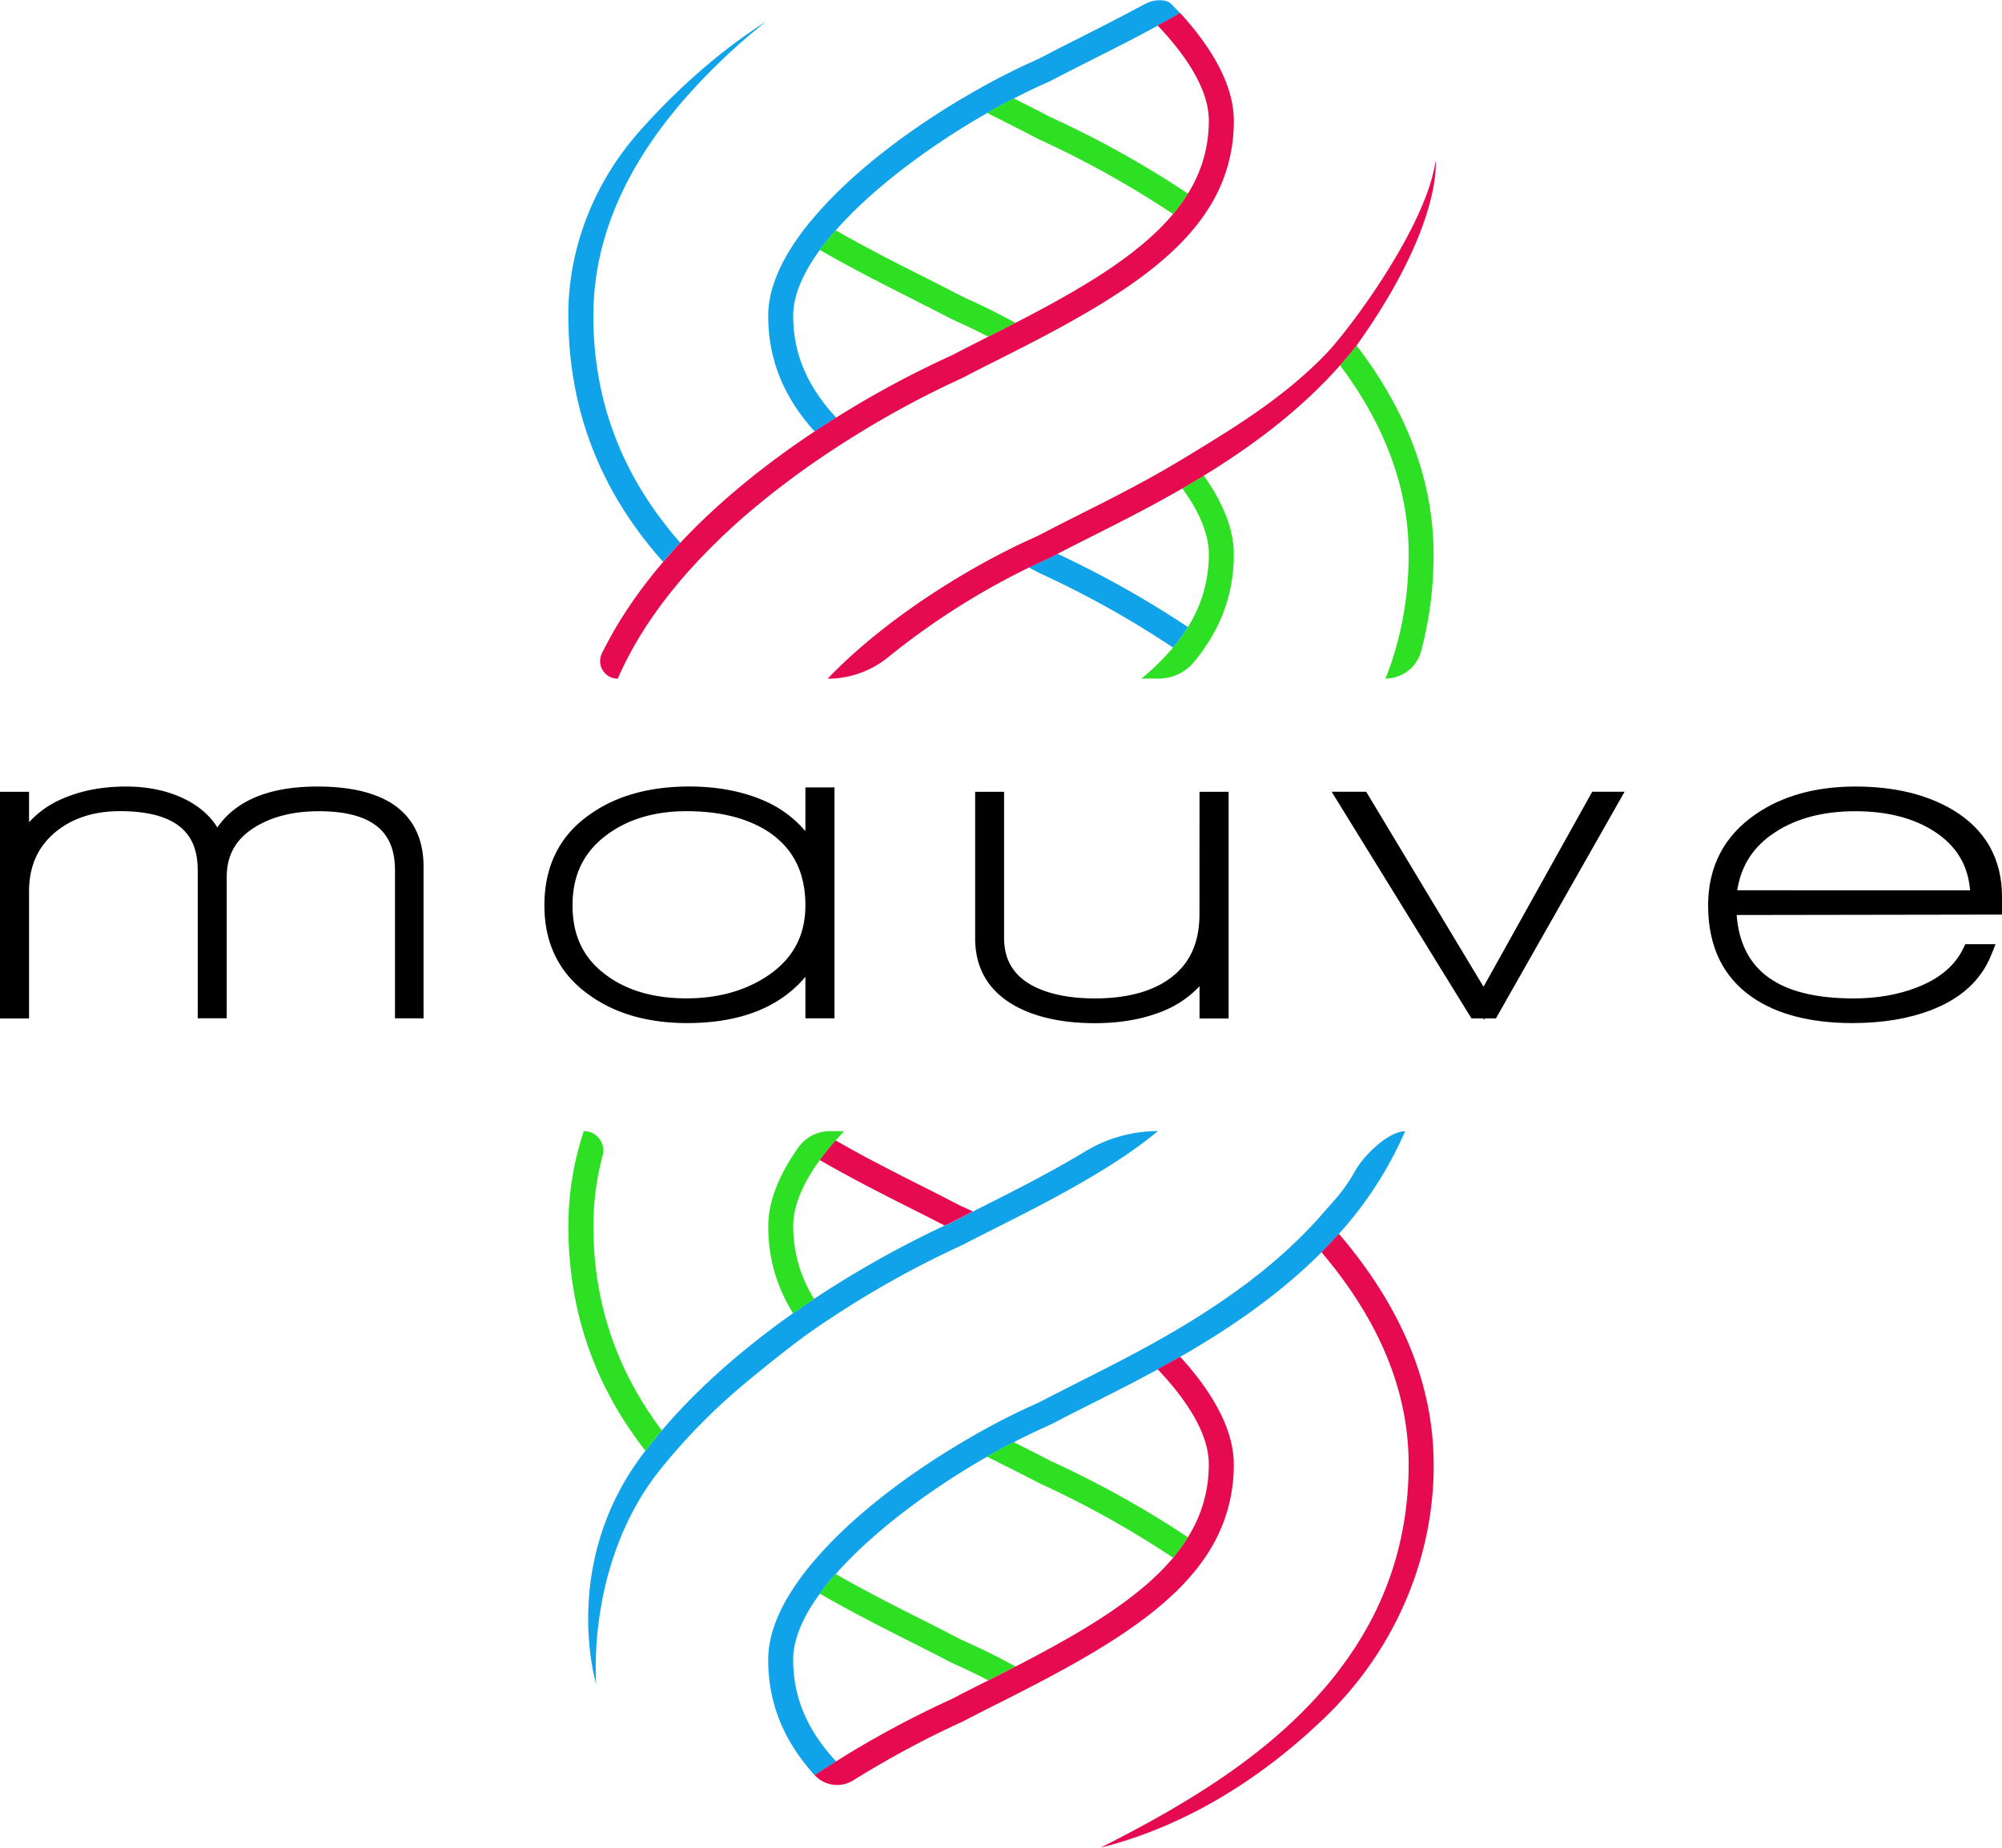
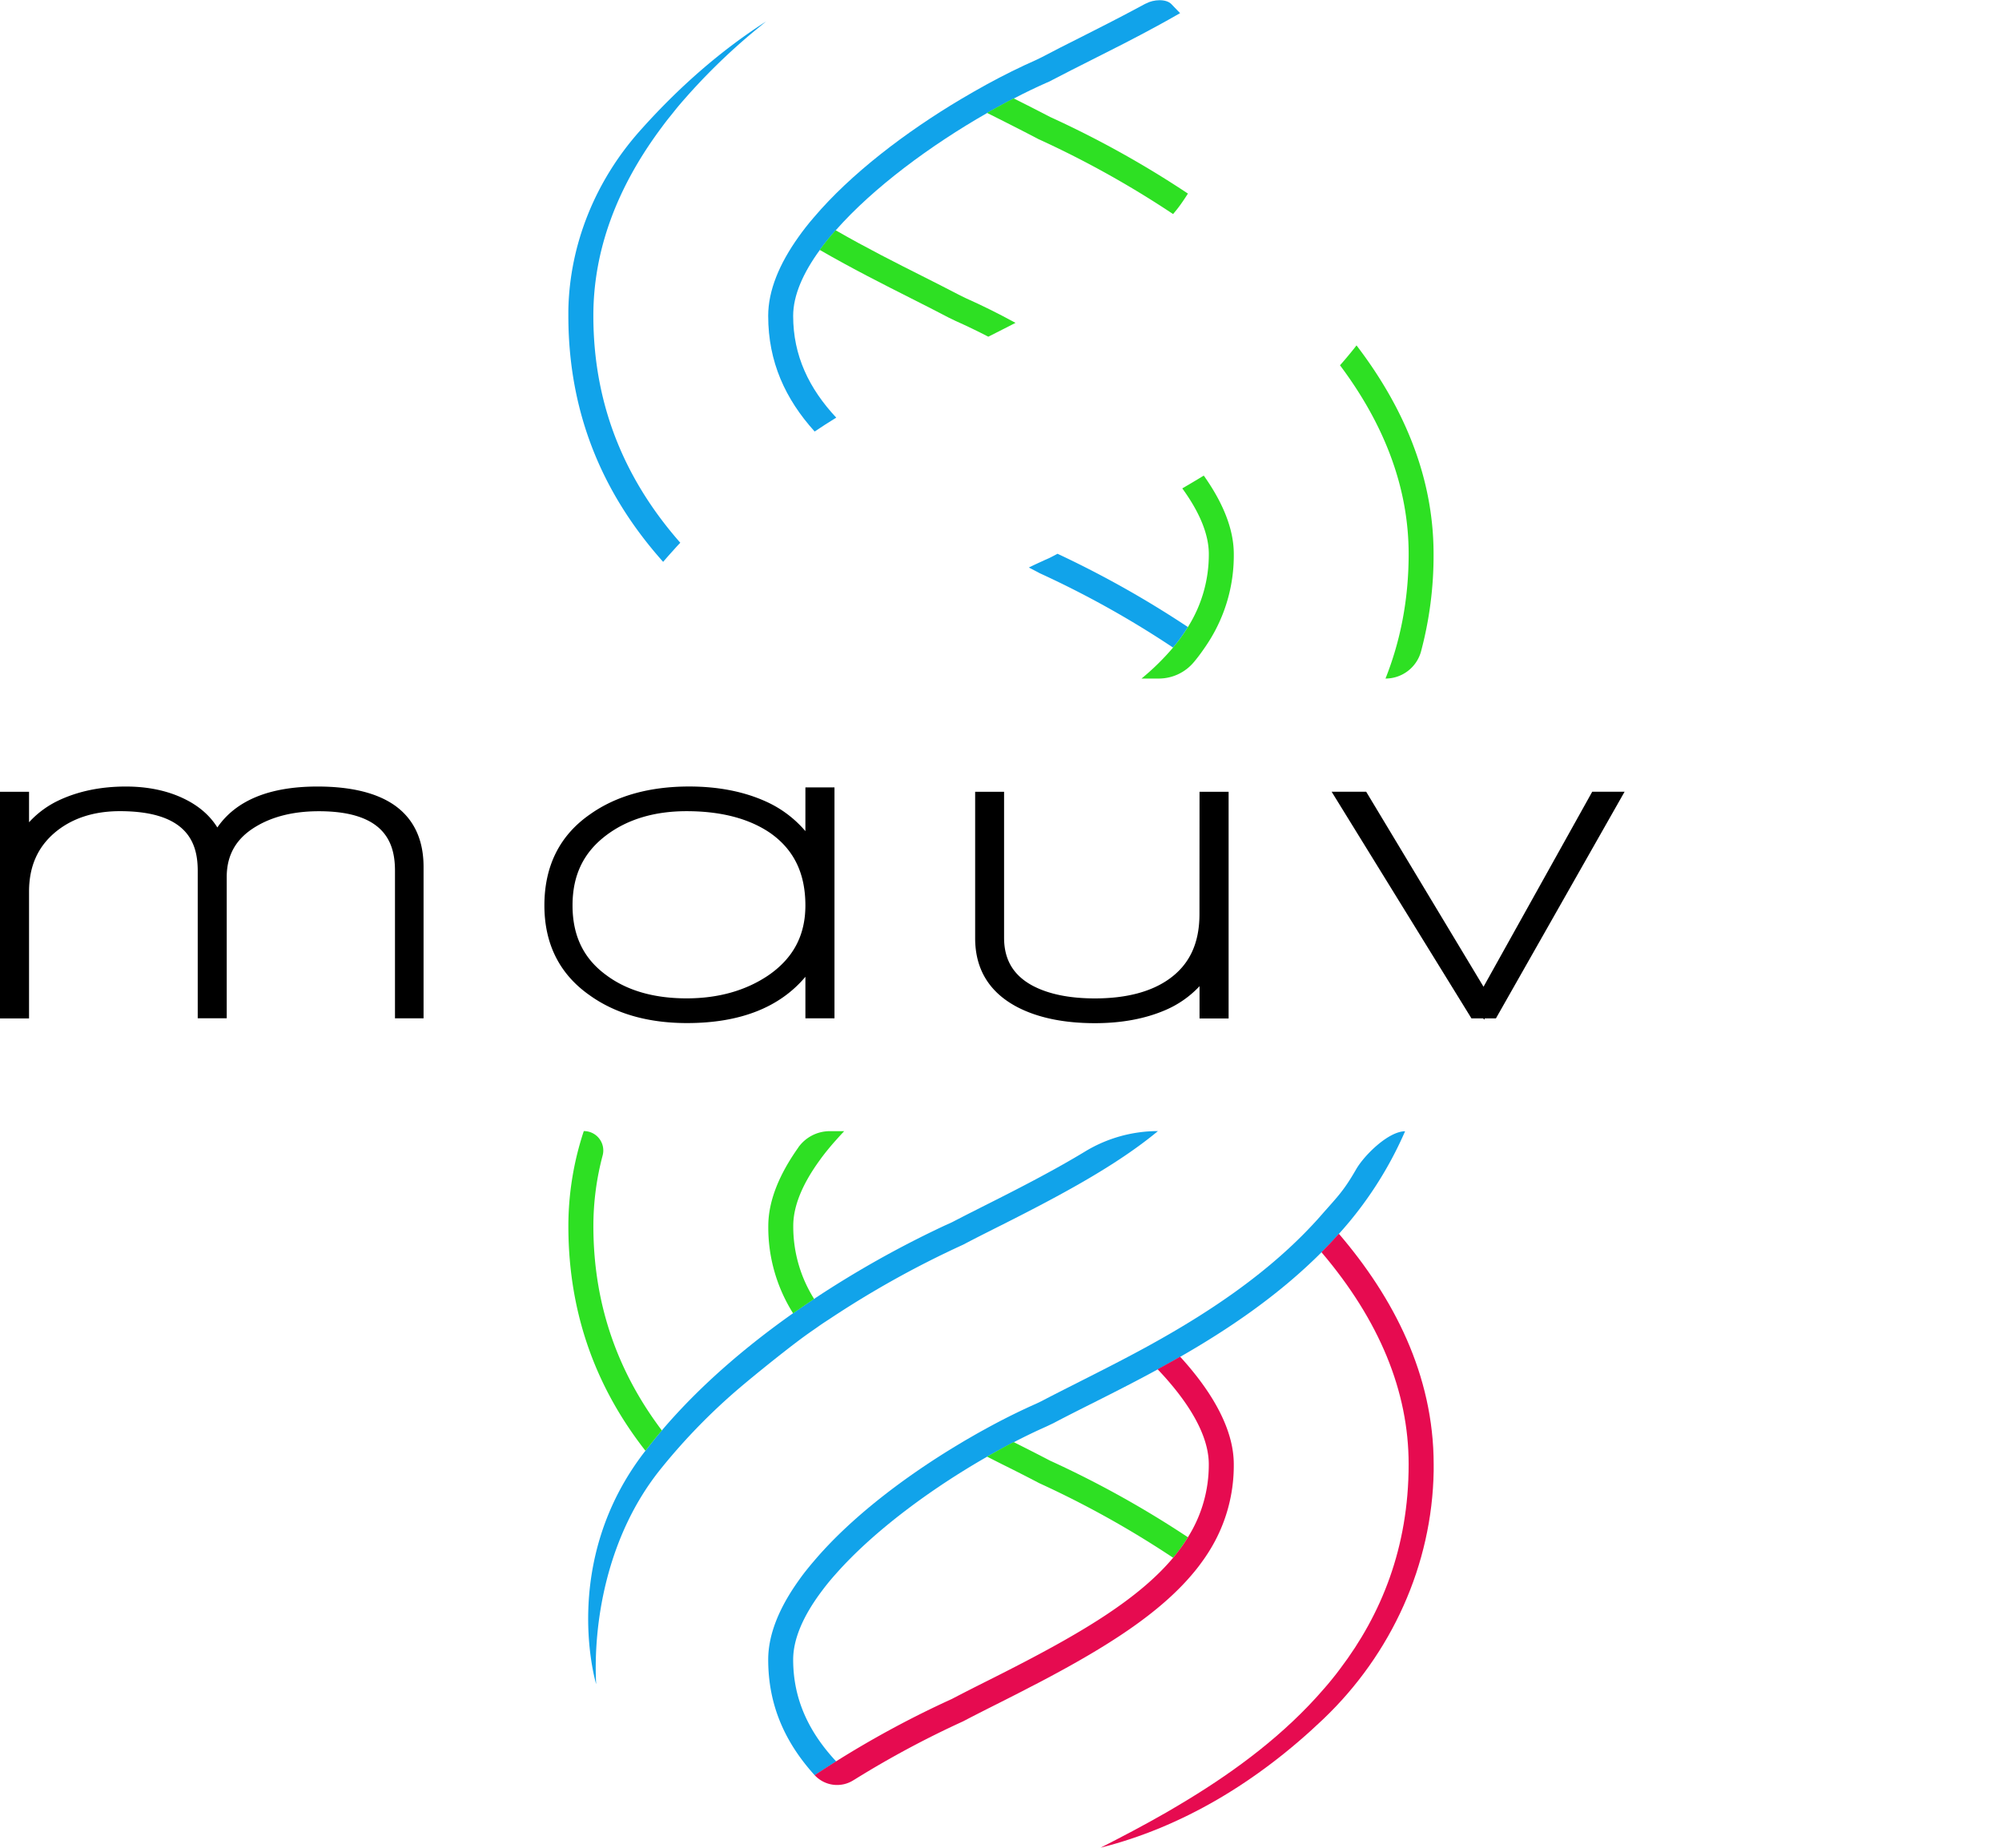
<svg xmlns="http://www.w3.org/2000/svg" viewBox="0 0 1239.42 1144.01" data-sanitized-data-name="Layer 1" data-name="Layer 1" id="Layer_1">
  <defs>
    <style>.cls-1{fill:#11a3ea;}.cls-2{fill:#2ee023;}.cls-3{fill:#e60b50;}</style>
  </defs>
  <g id="OG">
    <path transform="translate(-380.29 -439.76)" d="M838.39,1298.9c10.61-9,31.73-26,42.06-33.29,2.16-1.55,4.33-3,6.46-4.52s4.4-3,6.56-4.39a599.69,599.69,0,0,1,82.71-46.09l.44-.21c2.07-1.09,4.14-2.17,6.24-3.25,2.82-1.46,5.7-2.91,8.63-4.39s5.63-2.85,8.54-4.3h0c38-19.14,71.82-37.37,97.14-58.36h0a86.94,86.94,0,0,0-45.12,12.64c-17.69,10.73-37.65,21.14-59,31.89q-5.34,2.68-10.45,5.29c-3,1.48-5.91,3-8.79,4.48-1.42.72-2.81,1.46-4.21,2.17l-4.57,2.07A629.61,629.61,0,0,0,884.28,1244q-3.24,2.13-6.52,4.39c-2.17,1.46-4.33,3-6.5,4.49-27.84,19.67-56.91,43.95-81.23,72.56-1.73,2-3.46,4.12-5.16,6.22s-3.33,4.25-5,6.37c-53.6,68.76-30.5,144.5-30.5,144.5-1.9-36.36,5.93-91.61,40.64-134.08A373.61,373.61,0,0,1,838.39,1298.9Z" class="cls-1" />
    <path transform="translate(-380.29 -439.76)" d="M1198.55,1191.84c-1.73,2-3.53,4-5.35,5.94s-3.53,3.74-5.32,5.56c-26.63,27-58.21,48-88.13,65-2.38,1.36-4.79,2.69-7.14,4s-4.79,2.63-7.15,3.9c-13,7-25.45,13.27-36.77,19l-.41.22c-8.25,4.17-16,8.07-23,11.75l-3.53,1.7c-9.8,4.33-20.19,9.47-30.77,15.28-2.66,1.46-5.35,2.94-8.08,4.52s-5.25,3-7.88,4.61c-33.84,20.13-68,46-90.91,73.12-1.73,2-3.4,4.05-5,6.06s-3.19,4.18-4.64,6.25c-11.6,16.33-18.59,32.85-18.59,48.59,0,28.52,10.61,51.54,28.8,71.64,2.22-1.48,4.42-2.91,6.62-4.33s4.48-2.84,6.68-4.24c-16.83-18.06-26.64-38.38-26.64-63.07,0-12.68,6.16-26.6,16.43-40.7,1.48-2,3.06-4.12,4.73-6.19s3.31-4,5.11-6c23.35-26.54,59.08-52.89,93.72-72.69,2.72-1.55,5.44-3.06,8.13-4.52s5.6-3.06,8.39-4.45c6.89-3.59,13.64-6.84,20.13-9.71l4.49-2.14c6.83-3.62,14.57-7.51,22.73-11.63l.44-.21c12.68-6.38,26.69-13.43,41.32-21.41,2.32-1.27,4.64-2.54,7-3.87s4.61-2.59,6.93-3.92c29.69-17,60.84-38,87.48-64.71,1.79-1.8,3.58-3.65,5.38-5.51s3.62-3.9,5.41-5.91a233.37,233.37,0,0,0,41-63.55h0c-10.23,0-25.25,14.73-30.34,23.61C1212.09,1177.23,1208.59,1180.42,1198.55,1191.84Z" class="cls-1" />
    <path transform="translate(-380.29 -439.76)" d="M1085.46,444.18c-13,7-25.45,13.27-36.77,19-8,4-16.21,8.16-23.45,12l-3.49,1.7c-9.81,4.33-20.2,9.46-30.78,15.25q-4,2.18-8.08,4.54c-2.59,1.46-5.22,3-7.85,4.58-33.84,20.14-68,46.06-90.94,73.16-1.73,2-3.4,4-5,6.06s-3.19,4.17-4.64,6.25c-11.6,16.33-18.59,32.85-18.59,48.59,0,28.52,10.61,51.53,28.77,71.64q3.33-2.24,6.61-4.36c2.26-1.43,4.52-2.85,6.75-4.24-16.86-18.06-26.67-38.39-26.67-63,0-12.71,6.16-26.6,16.43-40.71,1.48-2.07,3.06-4.11,4.73-6.18s3.31-4,5.11-6c23.35-26.57,59.11-52.9,93.75-72.69,2.72-1.58,5.41-3.1,8.1-4.52,2.82-1.58,5.6-3.06,8.39-4.45,6.89-3.59,13.64-6.84,20.13-9.72l2-.86,2.48-1.3c7.08-3.71,15.25-7.83,23.17-11.82,12.68-6.37,26.69-13.42,41.32-21.4,2.32-1.27,4.64-2.54,7-3.87s6.93-3.93,6.93-3.93l-5.37-5.58c-3.34-3.49-11.26-2.83-15.49-.49C1090,441.71,1087.82,442.92,1085.46,444.18Z" class="cls-1" />
    <path transform="translate(-380.29 -439.76)" d="M1023.82,794.61a596.52,596.52,0,0,1,82.71,46.12c1.67-2,3.28-4.05,4.79-6.12s3-4.37,4.4-6.59A624.62,624.62,0,0,0,1035,782.64l-2.47,1.3-2.48,1.27-2,.9c-.65.27-1.33.58-2,.92-2.87,1.27-5.84,2.66-8.81,4.12q3.15,1.62,6.21,3.24Z" class="cls-1" />
    <path transform="translate(-380.29 -439.76)" d="M790.84,787.65c1.7-2,3.46-4,5.26-6s3.52-3.93,5.35-5.84c-31.52-35.85-53.82-81.48-53.82-140.59,0-40,14.23-79.15,42.5-116.89,1.54-2.1,3.18-4.24,4.89-6.34s3.3-4.15,5-6.22a380.33,380.33,0,0,1,49.27-48.41c1.77-1.46,3.53-2.9,5.3-4.32-27.91,17.87-54.16,40.74-78.28,67.89-27.29,30.71-43.43,69.94-44.16,111,0,1.09,0,2.19,0,3.28C732.16,700.05,756.63,749.33,790.84,787.65Z" class="cls-1" />
    <path transform="translate(-380.29 -439.76)" d="M741.71,1140.1h0a187.25,187.25,0,0,0-9.55,58.73c0,57.59,19.33,102.94,47.73,139.22,1.64-2.13,3.31-4.27,5-6.37s3.43-4.18,5.16-6.22c-25.36-33.56-42.4-75-42.4-126.63a170,170,0,0,1,5.71-43.57A12,12,0,0,0,741.71,1140.1Z" class="cls-2" />
    <path transform="translate(-380.29 -439.76)" d="M967.77,636.49l4.14,2c6.53,2.91,13.3,6.15,20.23,9.74l.93-.46c2.54-1.27,5-2.54,7.52-3.81,2.84-1.42,5.63-2.87,8.41-4.3-10.55-5.75-20.85-10.85-30.59-15.18l-3.65-1.77c-7.11-3.74-15.06-7.73-23.48-12-16.14-8.13-34.61-17.41-53.66-28.39q-2.7,3-5.11,6c-1.67,2.07-3.25,4.11-4.73,6.18,20.11,11.6,39.56,21.41,56.57,30C952.67,628.72,960.56,632.68,967.77,636.49Z" class="cls-2" />
    <path transform="translate(-380.29 -439.76)" d="M1115.72,828c-1.37,2.22-2.82,4.42-4.4,6.59s-3.12,4.11-4.79,6.12A153.25,153.25,0,0,1,1087,859.9h10.52a28.32,28.32,0,0,0,21.89-10.19l.09-.1c1.67-2,3.28-4.09,4.76-6.16s3.06-4.36,4.46-6.59a99.26,99.26,0,0,0,15.4-54.06c0-15.75-7-32.24-18.59-48.57-2.2,1.36-4.42,2.69-6.62,4s-4.45,2.63-6.68,3.93c10.27,14.11,16.43,28,16.43,40.65A84.21,84.21,0,0,1,1115.72,828Z" class="cls-2" />
    <path transform="translate(-380.29 -439.76)" d="M1209.87,665.93c28.27,37.74,42.5,76.84,42.5,116.87,0,28.75-5.28,54.31-14.33,77.1h0a22.8,22.8,0,0,0,22-16.8,230,230,0,0,0,7.76-60.3c0-49.16-19.61-92.4-47.7-129.18-1.67,2.17-3.4,4.3-5.16,6.41S1211.6,664,1209.87,665.93Z" class="cls-2" />
    <path transform="translate(-380.29 -439.76)" d="M1007.86,1332.67c-2.79,1.39-5.57,2.88-8.39,4.45s-5.41,3-8.13,4.52c2.94,1.52,5.88,3,8.88,4.52,8.1,4,15.77,7.91,23.16,11.78l.44.22a599.62,599.62,0,0,1,82.74,46.12c1.67-2,3.28-4,4.76-6.1s3-4.36,4.4-6.59a621.87,621.87,0,0,0-85.38-47.44C1023.23,1340.43,1015.87,1336.69,1007.86,1332.67Z" class="cls-2" />
    <path transform="translate(-380.29 -439.76)" d="M1023.38,526l.44.18a601,601,0,0,1,82.71,46.12c1.7-2,3.31-4,4.79-6.09s3-4.36,4.4-6.59a614.68,614.68,0,0,0-85.34-47.45c-7.34-3.83-15-7.73-22.52-11.47-2.79,1.39-5.57,2.87-8.39,4.45-2.69,1.42-5.38,2.94-8.1,4.52L1000,514C1007.76,517.93,1015.81,522,1023.38,526Z" class="cls-2" />
-     <path transform="translate(-380.29 -439.76)" d="M974.76,1454.7c-7-3.72-14.91-7.68-23.45-12-16.17-8.13-34.64-17.41-53.69-28.39q-2.7,3-5.11,6c-1.67,2.07-3.25,4.15-4.73,6.19,20.17,11.63,39.72,21.5,56.79,30.09,8.26,4.15,16,8.08,23.2,11.85l4.14,2q9.8,4.32,20.2,9.75l1-.5c2.54-1.27,5-2.54,7.52-3.8,2.84-1.43,5.63-2.88,8.41-4.3-10.55-5.76-20.85-10.86-30.59-15.19Z" class="cls-2" />
    <path transform="translate(-380.29 -439.76)" d="M887.78,1158.12c1.48-2.07,3.06-4.14,4.73-6.18s3.31-4,5.11-6,3.48-3.87,5.31-5.8h-8.88a23.93,23.93,0,0,0-19.53,10.07l0,.06c-11.6,16.34-18.59,32.85-18.59,48.6a99.68,99.68,0,0,0,15.37,54.07c2.17-1.52,4.33-3,6.5-4.49s4.36-3,6.52-4.39a84,84,0,0,1-12.93-45.19C871.35,1186.11,877.51,1172.23,887.78,1158.12Z" class="cls-2" />
    <path transform="translate(-380.29 -439.76)" d="M1209.16,1203.65c-1.79,2-3.59,4-5.41,5.91s-3.59,3.71-5.38,5.51c35.88,42.19,54,86.14,54,131.3,0,51.72-17,93.08-42.41,126.64-1.6,2.19-3.3,4.33-5,6.43s-3.28,4-5,5.94c-24.31,28.24-54.41,50.48-84,68.51-2.26,1.4-4.48,2.73-6.74,4.06s-4.55,2.69-6.81,4c-14.16,8.14-28,15.35-40.78,21.86,50-12.59,96.68-40.24,138.13-79.85,42-40.19,67.16-95.25,68.1-153.41,0-1.37,0-2.75,0-4.14C1267.84,1291,1243,1243.18,1209.16,1203.65Z" class="cls-3" />
-     <path transform="translate(-380.29 -439.76)" d="M801.63,799.1c1.67-2,3.38-4,5.2-5.94s3.47-3.9,5.32-5.82a402.43,402.43,0,0,1,37.15-34.8A524.06,524.06,0,0,1,896,718.18c2.29-1.52,4.54-3,6.77-4.39s4.61-2.94,6.87-4.33a587.9,587.9,0,0,1,66.56-35.73l.44-.22c7.45-3.93,15.21-7.82,23.41-11.94q4.32-2.18,8.6-4.36c2.75-1.39,5.47-2.78,8.17-4.2s5.5-2.82,8.19-4.24c39.81-21,73.28-41.82,94.53-67.62q2.51-3,4.73-6.12c1.58-2.17,3.06-4.36,4.46-6.59a99.3,99.3,0,0,0,15.4-54.07c0-21.56-13.14-44.6-33.22-66.6-2.32,1.33-4.64,2.66-6.93,3.93s-4.67,2.6-7,3.87c19.15,20.13,31.68,40.7,31.68,58.8a84.16,84.16,0,0,1-12.93,45.22c-1.37,2.23-2.82,4.42-4.4,6.59s-3.09,4.08-4.79,6.09c-21.19,25.34-56.08,46-97.53,67.37-2.78,1.43-5.57,2.88-8.41,4.3-2.48,1.27-5,2.54-7.52,3.81l-.93.46c-7.82,4-15.25,7.7-22.52,11.51A612,612,0,0,0,898,698.29c-2.23,1.39-4.49,2.81-6.75,4.24s-4.39,2.87-6.61,4.36c-27.56,18.28-57.35,41.39-83.21,69-1.83,1.91-3.62,3.86-5.35,5.84s-3.56,4-5.26,6c-14.8,17.29-27.87,36.18-37.9,56.59a10.89,10.89,0,0,0,9.81,15.66h0Q776.24,829,801.63,799.1Z" class="cls-3" />
-     <path transform="translate(-380.29 -439.76)" d="M974.76,1186.27c-7-3.71-14.91-7.67-23.45-12-16.17-8.14-34.64-17.42-53.69-28.4-1.8,2-3.47,4-5.11,6s-3.25,4.11-4.73,6.18c20.17,11.63,39.72,21.5,56.79,30.1,7.21,3.62,14.07,7.08,20.48,10.42l4.57-2.07c1.4-.71,2.79-1.45,4.21-2.17,2.88-1.48,5.82-3,8.79-4.48-1.43-.68-2.82-1.3-4.21-1.92Z" class="cls-3" />
-     <path transform="translate(-380.29 -439.76)" d="M1201,659.06c-25.94,26.78-55.5,44.8-85.1,62.83-2.26,1.39-4.48,2.72-6.74,4.05s-4.55,2.66-6.81,4c-19,11-37.52,20.23-53.66,28.37-8.39,4.23-16.34,8.22-23.42,12l-3.52,1.7-4.37,2q-4.35,2-8.84,4.17c-2.85,1.4-5.69,2.85-8.6,4.33-34.12,17.67-71.52,42.6-99.66,69.85-1.95,1.88-3.87,3.77-5.73,5.69-.63.64-1.25,1.29-1.86,1.94h0a59.25,59.25,0,0,0,37.54-13.38,455.69,455.69,0,0,1,86.94-55.37c3-1.46,5.94-2.85,8.81-4.12.68-.34,1.36-.65,2-.92l2-.9,2.48-1.27,2.47-1.3c6.31-3.31,13.33-6.84,20.7-10.55,17-8.57,36.46-18.34,56.57-29.94,2.23-1.3,4.45-2.6,6.68-3.93s4.42-2.63,6.62-4c29.54-18.09,59.58-40.27,84.35-68.3,1.73-1.91,8.68-10.08,10.27-12.31,53.51-74.81,48.95-114.56,48.95-114.56C1263.57,579.57,1216,643.59,1201,659.06Z" class="cls-3" />
    <path transform="translate(-380.29 -439.76)" d="M909.59,1541.46a597.09,597.09,0,0,1,66.59-35.73l.44-.21c7.51-3.93,15.24-7.83,23.41-11.94l8.6-4.36c2.75-1.4,5.47-2.79,8.17-4.21s5.5-2.82,8.19-4.24c39.81-21,73.28-41.82,94.53-67.62q2.51-3,4.73-6.12c1.58-2.13,3.06-4.33,4.46-6.56a99.71,99.71,0,0,0,15.4-54.1c0-21.56-13.14-44.6-33.22-66.59-2.32,1.33-4.64,2.66-6.93,3.92s-4.67,2.6-7,3.87c19.15,20.14,31.68,40.71,31.68,58.8a84.16,84.16,0,0,1-12.93,45.22c-1.37,2.23-2.82,4.43-4.4,6.59s-3.09,4.09-4.76,6.1c-21.22,25.33-56.11,46-97.56,67.37-2.78,1.42-5.57,2.87-8.41,4.3-2.48,1.26-5,2.53-7.52,3.8l-1,.5c-7.82,3.92-15.22,7.67-22.49,11.47a611,611,0,0,0-71.63,38.6c-2.2,1.4-4.43,2.79-6.68,4.24s-6.62,4.33-6.62,4.33h0a18.88,18.88,0,0,0,24.08,3.09Z" class="cls-3" />
    <path transform="translate(-380.29 -439.76)" d="M625.27,938.89c-10.94-8-27.23-12.13-48.42-12.13-29.62,0-50.42,8.52-62,25.34-4.68-7.52-11.66-13.52-20.82-17.9-10.26-4.93-22.31-7.44-35.82-7.44-15.44,0-29.36,2.86-41.43,8.52a58.77,58.77,0,0,0-18.51,13.61V930h-18v140.35h18V991.87c0-15.62,5.33-27.69,16.28-36.86,10.38-8.6,23.81-13,39.93-13,43.22,0,48.22,21.13,48.22,37v91.24h17.95V982.8c0-13.67,5.83-23.84,17.82-31.1,10.5-6.4,23.69-9.65,39.2-9.65,42.26,0,47.15,21.13,47.15,37v91.24h17.69V976.4C642.49,959.91,636.7,947.29,625.27,938.89Z" />
    <path transform="translate(-380.29 -439.76)" d="M878.9,954.37A69.52,69.52,0,0,0,854.39,936c-13.58-6.14-29.54-9.26-47.43-9.26-24.61,0-45.25,5.79-61.31,17.18-18.8,13-28.33,32-28.33,56.46,0,23.88,9.43,42.61,28,55.61,15.92,11.43,36.21,17.23,60.31,17.23,32.75,0,57.32-9.63,73.28-28.66v25.73h18v-143h-18Zm0,46c0,18.47-7.47,32.62-22.82,43.23-14,9.5-31.06,14.32-50.72,14.32-20.12,0-36.77-4.78-49.53-14.23-14.19-10.27-21.09-24.44-21.09-43.32s6.92-33,21.15-43.63c13.07-9.77,29.72-14.72,49.47-14.72,21.24,0,38.66,4.55,51.73,13.48C871.77,965.8,878.9,980.48,878.9,1000.4Z" />
    <path transform="translate(-380.29 -439.76)" d="M1122.87,1005.73c0,18-6.1,31.1-18.67,40.12-11.14,8-26.64,12.1-46.07,12.1-15.79,0-28.8-2.67-38.64-7.92-11.83-6.38-17.58-16.07-17.58-29.63V930H984v90.71c0,19,8.62,33.27,25.65,42.37,12.77,6.77,29.1,10.2,48.52,10.2,16.25,0,30.73-2.65,43.11-7.9a62.59,62.59,0,0,0,21.63-15v20h18V930h-18Z" />
    <polygon points="918.44 610.97 845.78 490.2 824.39 490.2 910.96 630.55 918.29 630.55 918.78 631.36 919.24 630.55 926.12 630.55 1005.78 490.2 985.74 490.2 918.44 610.97" />
-     <path transform="translate(-380.29 -439.76)" d="M1619.71,995.07c0-23.5-10.16-41.57-30.22-53.72-16.2-9.68-36.55-14.59-60.48-14.59-24.59,0-45.4,5.78-61.82,17.16-19.52,13.4-29.42,32.4-29.42,56.48,0,25.32,9.27,44.51,27.56,57,15.37,10.49,36.16,15.82,61.81,15.82,18.5,0,34.91-2.72,48.77-8.08,18.35-7.07,30.81-18.43,37-33.78l2.85-7H1597l-1.4,2.88c-5.08,10.48-14.65,18.51-28.46,23.87-11.61,4.54-24.8,6.85-39.2,6.85-46.06,0-69.83-16.91-72.51-51.65l164.28-.26ZM1455.8,991c2.39-15.47,10.11-27.26,23.49-35.95,13.13-8.64,29.86-13,49.72-13,19.69,0,36.24,4.3,49.18,12.75,13.35,8.81,20.5,20.69,21.76,36.22Z" />
  </g>
</svg>